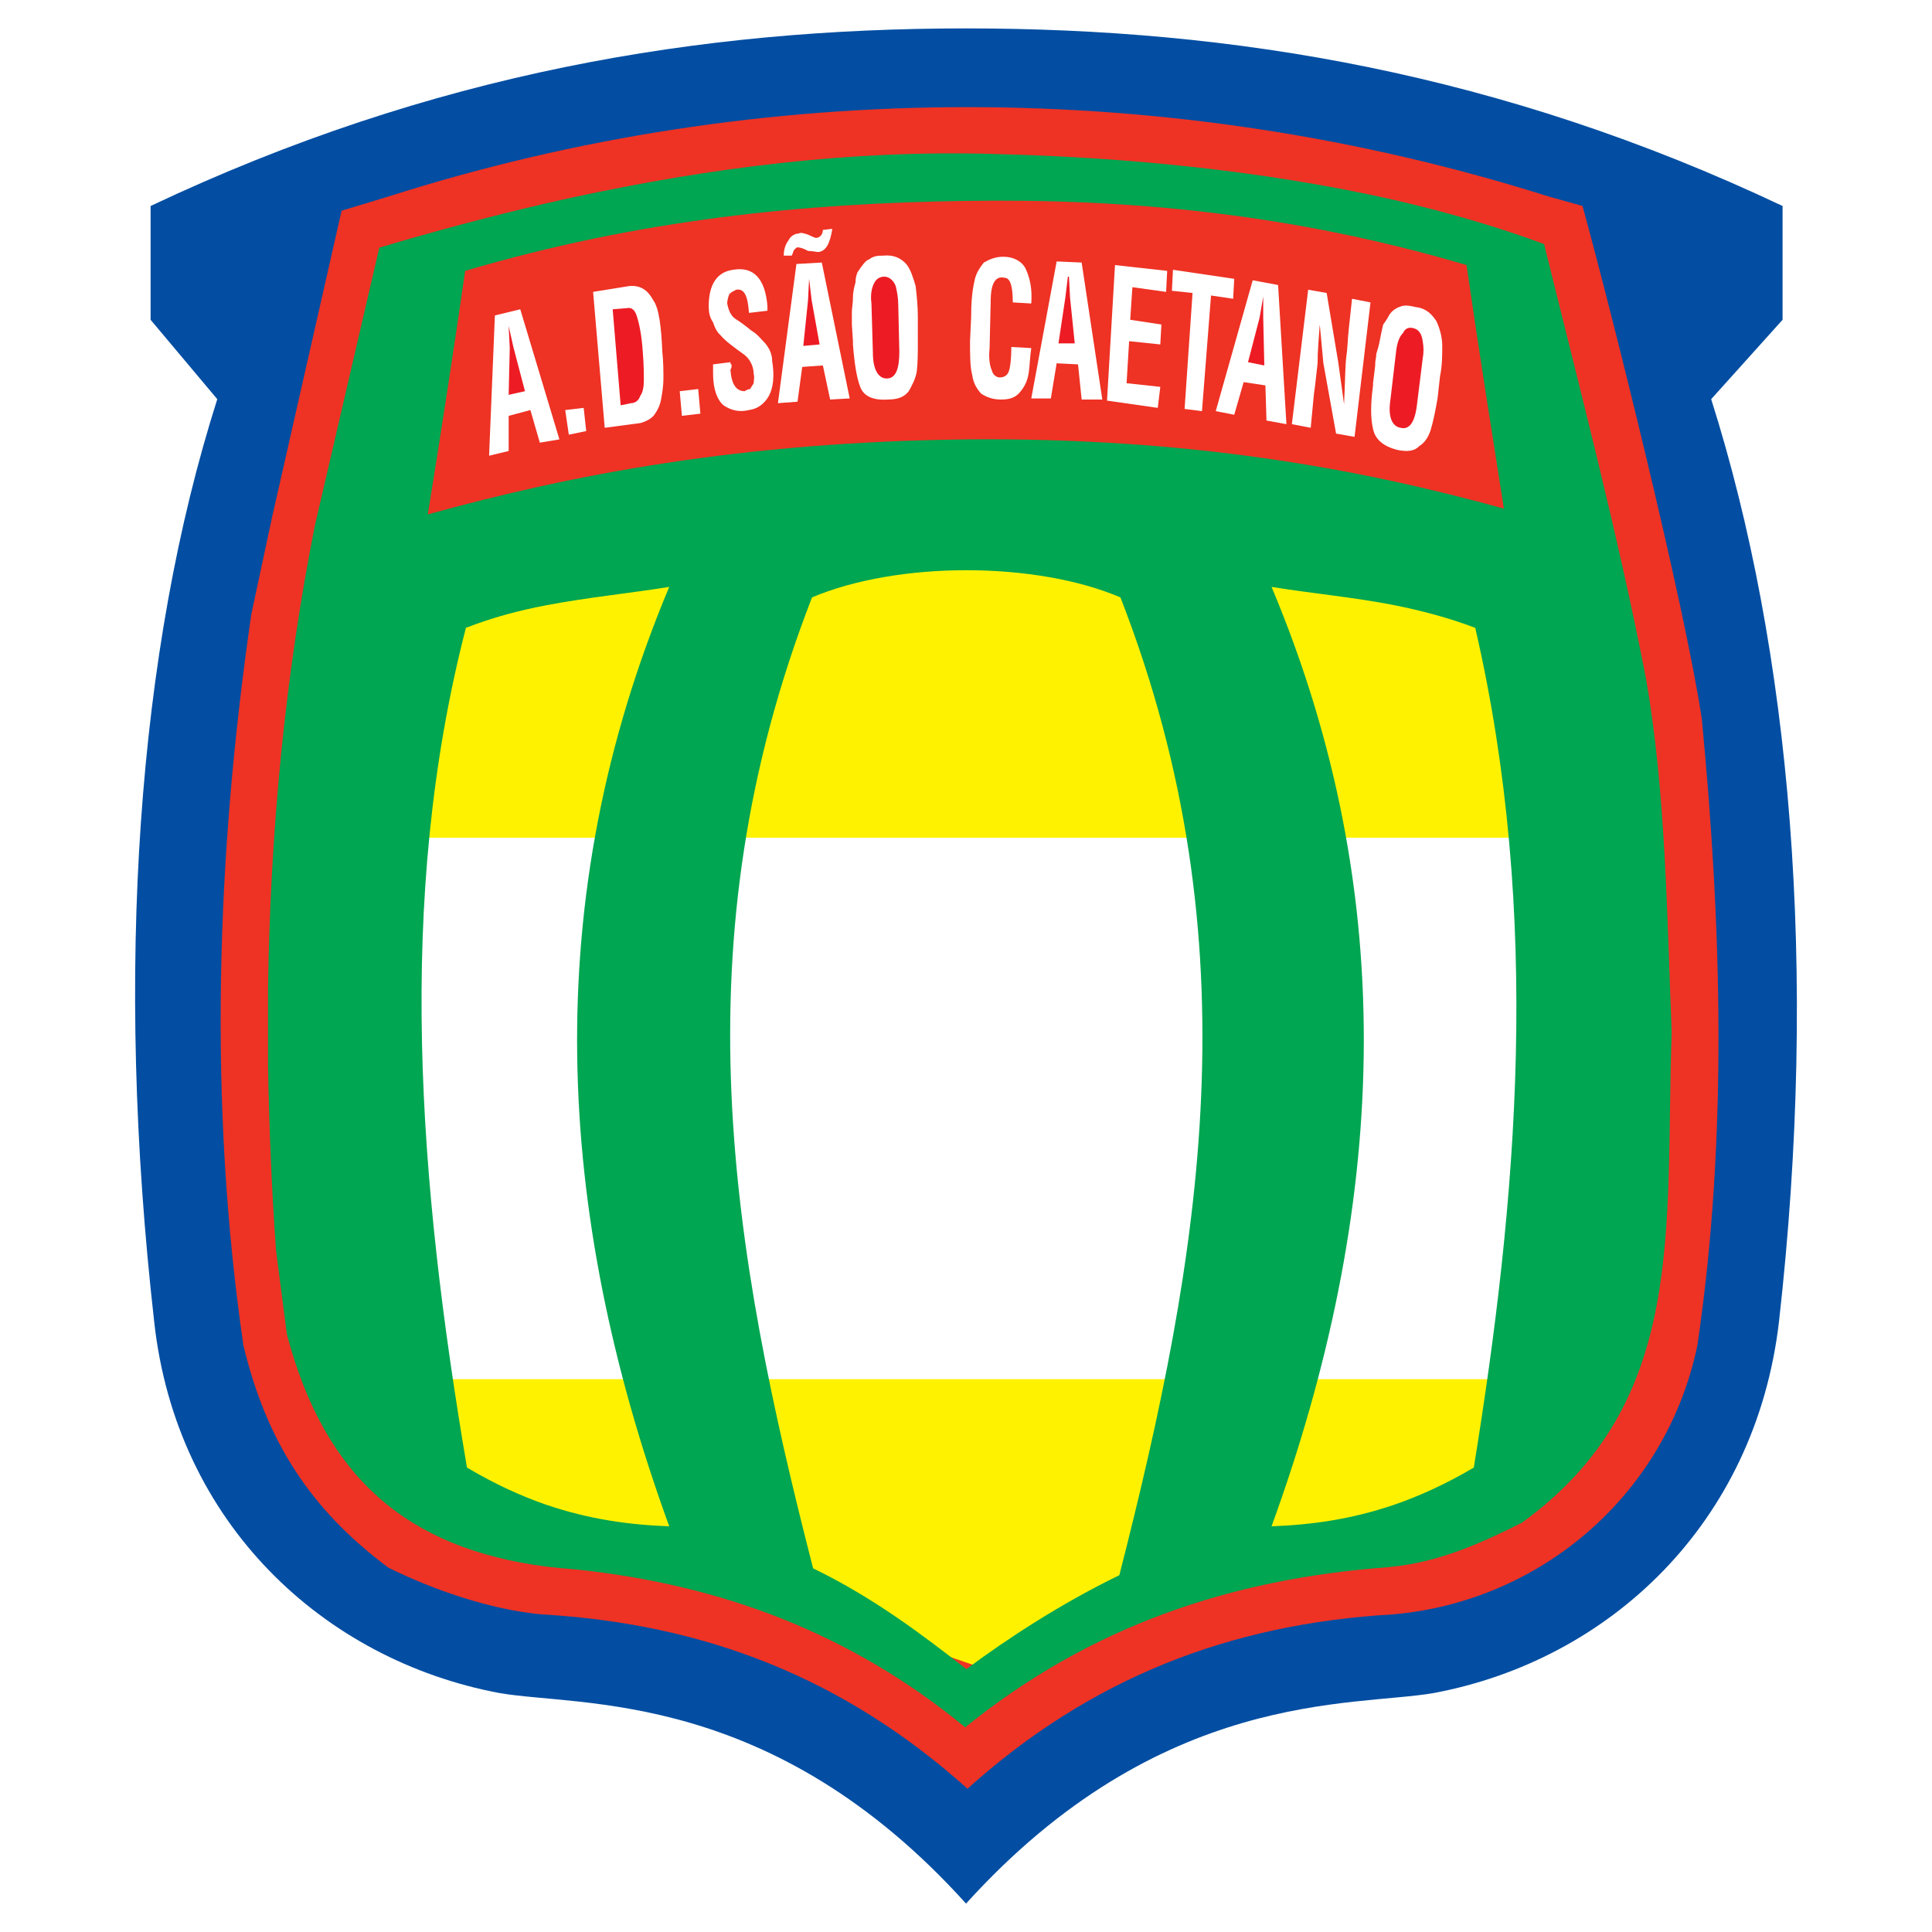
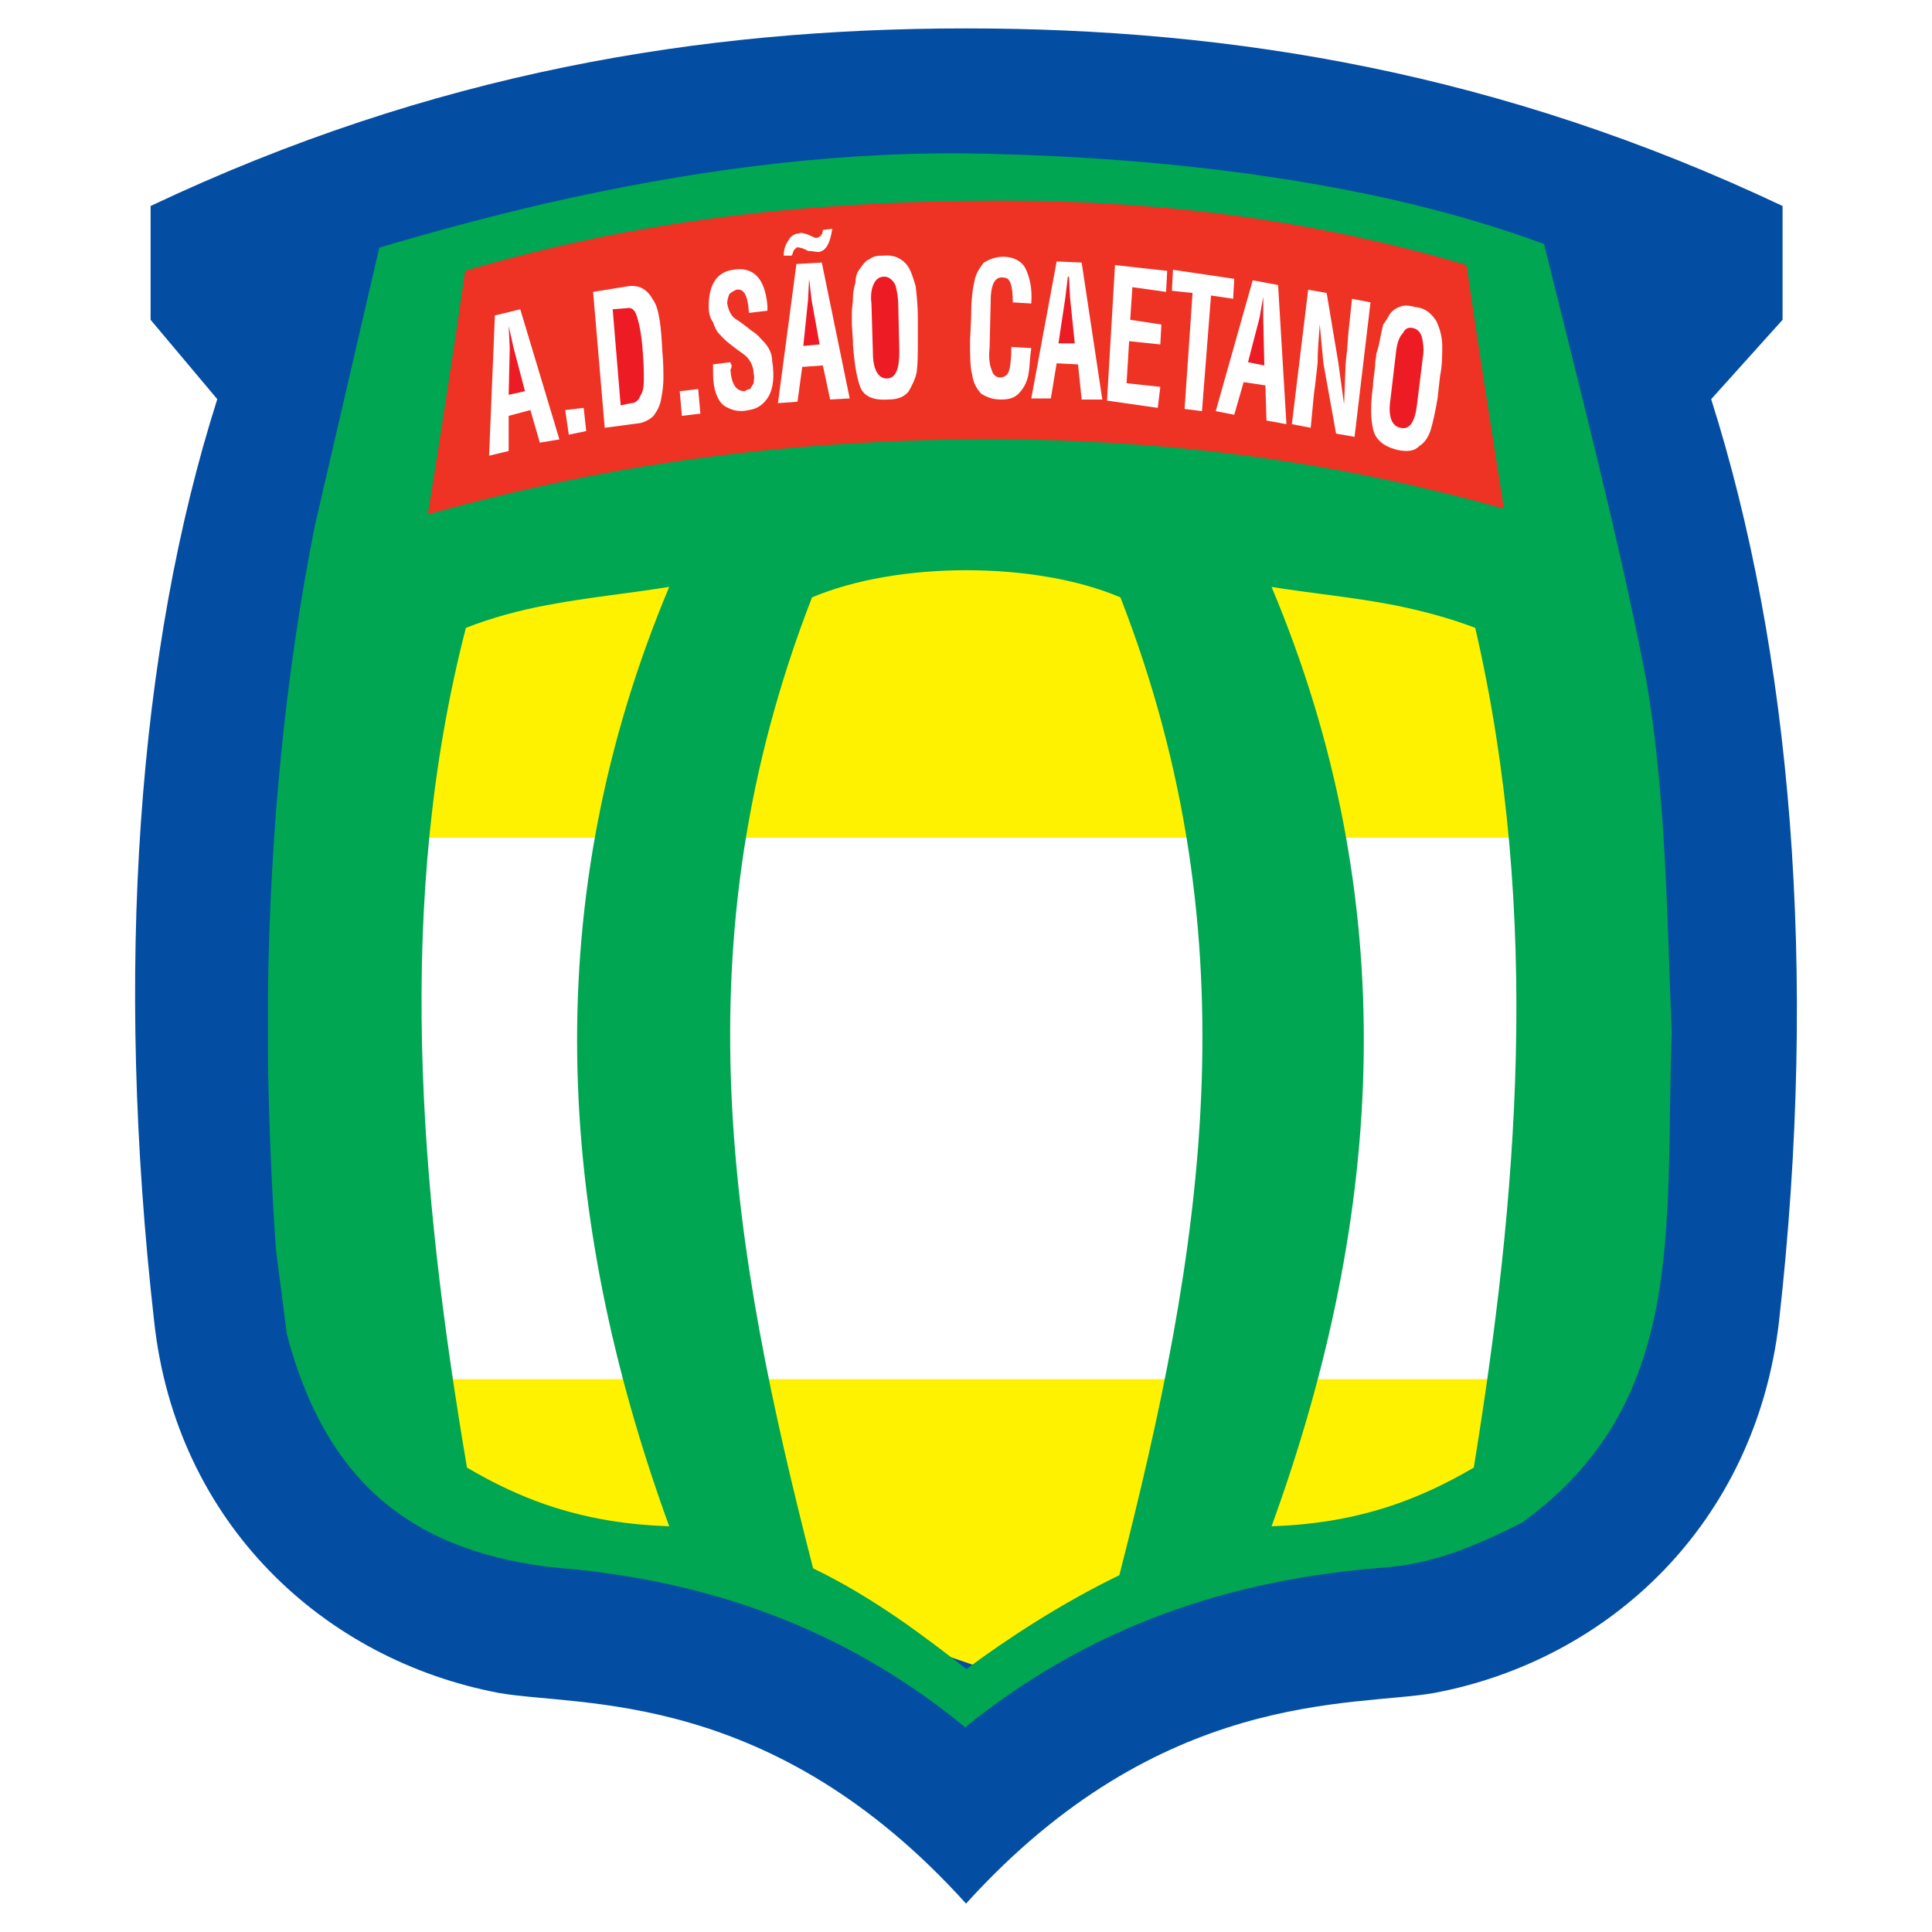
<svg xmlns="http://www.w3.org/2000/svg" version="1.0" id="Layer_1" x="0px" y="0px" width="192.756px" height="192.756px" viewBox="0 0 192.756 192.756" enable-background="new 0 0 192.756 192.756" xml:space="preserve">
  <g>
    <polygon fill-rule="evenodd" clip-rule="evenodd" fill="#FFFFFF" points="0,0 192.756,0 192.756,192.756 0,192.756 0,0  " />
    <path fill-rule="evenodd" clip-rule="evenodd" fill="#034EA2" d="M96.382,189.922c-19.381-21.479-38.509-19.6-46.573-21.01   c-17.501-3.291-32.218-16.922-34.423-37.025c-3.978-35.111-1.664-67.076,6.292-92.062l-6.653-7.919V20.552   C43.156,7.246,69.877,2.834,96.382,2.834c26.576,0,53.334,4.411,81.466,17.718v11.354l-7.123,7.919   c7.919,24.986,10.739,56.806,6.762,92.062c-2.35,20.104-16.922,33.734-34.424,37.025C135,170.322,115.835,168.443,96.382,189.922   L96.382,189.922z" />
-     <path fill-rule="evenodd" clip-rule="evenodd" fill="#EE3224" d="M38.744,156.402c-7.702-5.75-12.149-12.512-14.463-22.201   c-3.507-24.156-2.712-48.779,0.796-72.934l2.097-9.799l6.907-30.446l4.664-1.41c37.244-11.897,78.176-11.897,115.781,0l3.363,0.94   c3.037,11.064,10.16,39.667,11.896,51.129c1.989,20.719,2.604,41.872-0.433,62.52c-3.039,14.715-15.44,25.562-30.374,26.865   c-16.344,0.939-30.229,6.4-42.451,17.393c-12.258-10.992-26.143-16.453-42.487-17.393   C48.905,160.596,43.192,158.607,38.744,156.402L38.744,156.402z" />
    <polygon fill-rule="evenodd" clip-rule="evenodd" fill="#FFF200" points="38.744,54.795 153.911,54.795 153.911,146.023    97.466,166.236 38.744,146.023 38.744,54.795  " />
    <polygon fill-rule="evenodd" clip-rule="evenodd" fill="#FFFFFF" points="38.166,83.578 154.309,83.578 154.309,137.6    38.166,137.6 38.166,83.578  " />
    <path fill-rule="evenodd" clip-rule="evenodd" fill="#00A651" d="M164.216,67.667c-2.784-14.355-6.653-29.072-10.16-43.318   c-4.773-1.772-9.835-3.218-15.007-4.412c-12.944-2.929-26.757-4.23-39.231-4.556c-1.121-0.036-2.278-0.073-3.399-0.073   c-14.138-0.145-28.204,1.844-41.98,4.99c-5.604,1.302-11.137,2.785-16.597,4.411l-6.437,27.77   c-3.001,15.115-4.447,30.663-4.664,46.176v7.629c0.108,6.184,0.361,12.33,0.795,18.441l1.084,8.389   c3.797,14.393,12.077,21.369,25.818,23.178c0.977,0.109,1.989,0.217,3.001,0.289c14.608,1.52,27.553,6.438,38.871,15.766   c0.036-0.037,0.072-0.072,0.108-0.107c12.33-9.945,26.287-14.717,42.017-15.875c0.181-0.035,0.397-0.035,0.614-0.072   c4.557-0.471,8.787-2.35,12.801-4.375c16.561-12.004,14.247-29.289,14.934-48.924C166.312,91.315,166.205,79.058,164.216,67.667   L164.216,67.667z M66.768,152.279c-3.978-0.145-7.991-0.688-12.33-2.17c-2.495-0.867-5.099-2.061-7.847-3.688   c-4.809-28.35-7.123-56.625-0.108-83.78c2.676-1.048,5.315-1.736,7.955-2.242c4.158-0.795,8.28-1.193,12.33-1.844   C53.714,89.688,55.341,120.857,66.768,152.279L66.768,152.279z M111.677,157.16c-5.821,2.822-11.173,6.328-15.259,9.365   c-4.086-3.182-9.221-7.123-15.295-10.051c-8.171-31.857-13.523-62.339-0.108-96.871c4.267-1.808,9.835-2.712,15.404-2.712   s11.137,0.905,15.368,2.712C125.236,94.136,119.849,125.197,111.677,157.16L111.677,157.16z M147.041,146.422   c-2.82,1.662-5.46,2.855-7.992,3.725c-4.266,1.445-8.244,1.988-12.185,2.133c11.426-31.422,13.089-62.591,0-93.724   c4.013,0.651,8.062,1.012,12.185,1.808c2.676,0.542,5.389,1.23,8.137,2.278C153.838,91.46,151.38,119.699,147.041,146.422   L147.041,146.422z" />
    <path fill-rule="evenodd" clip-rule="evenodd" fill="#EE3224" d="M96.382,43.839c22.274-0.218,39.305,2.928,53.66,6.906   c-1.266-8.064-2.567-16.235-3.725-24.3c-17.393-5.134-33.736-6.653-49.936-6.4c-16.091,0.217-32.58,1.845-49.972,6.979   c-1.157,8.063-2.423,16.235-3.725,24.298C57.041,47.346,73.963,44.092,96.382,43.839L96.382,43.839z" />
    <path fill-rule="evenodd" clip-rule="evenodd" fill="#FFFFFF" d="M143.425,39.752c-0.218,1.266-0.434,2.314-0.687,3.146   c-0.218,0.687-0.579,1.265-1.157,1.627c-0.434,0.47-1.158,0.578-2.17,0.362c-1.41-0.362-2.206-1.048-2.423-2.098   c-0.253-1.048-0.253-2.458,0-4.338v-0.217l0.217-1.772c0,0,0-0.108,0-0.217c0-0.253,0.109-0.579,0.109-0.94   c0.144-0.47,0.253-0.795,0.361-1.41c0.108-0.578,0.217-1.049,0.325-1.519c0.253-0.326,0.47-0.687,0.578-0.904   c0.361-0.615,0.94-0.832,1.302-0.94c0.435-0.109,0.904,0,1.374,0.108c1.013,0.109,1.591,0.687,2.062,1.41   c0.361,0.795,0.578,1.627,0.578,2.459c0,0.903,0,1.952-0.217,3L143.425,39.752L143.425,39.752z" />
    <path fill-rule="evenodd" clip-rule="evenodd" fill="#FFFFFF" d="M130.517,28.905l1.844,0.325l1.156,6.907l0.579,4.195   c0.108-2.206,0.108-3.725,0.217-4.665c0.145-0.94,0.145-1.88,0.253-2.82l0.326-3.037l1.844,0.361l-1.591,13.415L133.3,43.26   l-1.266-7.015l-0.361-3.869c-0.108,1.41-0.217,2.711-0.217,3.869c-0.145,1.265-0.253,2.35-0.362,3.037l-0.324,3.399l-1.881-0.362   L130.517,28.905L130.517,28.905z" />
    <polygon fill-rule="evenodd" clip-rule="evenodd" fill="#FFFFFF" points="124.983,27.965 127.515,28.435 128.347,42.32    126.357,41.958 126.25,38.451 124.079,38.125 123.14,41.38 121.295,41.019 124.983,27.965  " />
    <polygon fill-rule="evenodd" clip-rule="evenodd" fill="#FFFFFF" points="123.031,29.809 120.825,29.483 119.921,41.019    118.186,40.801 118.981,29.23 116.92,29.013 117.028,26.917 123.14,27.82 123.031,29.809  " />
    <polygon fill-rule="evenodd" clip-rule="evenodd" fill="#FFFFFF" points="111.243,26.446 116.45,27.025 116.342,29.122    112.979,28.652 112.762,31.906 115.872,32.376 115.764,34.365 112.653,34.04 112.4,38.234 115.764,38.596 115.51,40.693    110.447,39.97 111.243,26.446  " />
    <polygon fill-rule="evenodd" clip-rule="evenodd" fill="#FFFFFF" points="105.422,26.084 107.917,26.193 109.978,39.861    107.917,39.861 107.555,36.354 105.422,36.246 104.843,39.752 102.89,39.752 105.422,26.084  " />
    <path fill-rule="evenodd" clip-rule="evenodd" fill="#FFFFFF" d="M101.046,30.17c0-1.627-0.253-2.458-0.831-2.458   c-0.904-0.217-1.374,0.578-1.374,2.35l-0.108,4.665c-0.108,0.94,0,1.736,0.217,2.206c0.108,0.47,0.47,0.724,0.795,0.724   c0.471,0,0.832-0.253,0.94-0.724c0.108-0.325,0.217-1.157,0.217-2.314l1.988,0.108c-0.144,0.94-0.144,1.736-0.253,2.459   c-0.108,0.687-0.324,1.266-0.795,1.844c-0.47,0.614-1.049,0.831-1.952,0.831c-0.832,0-1.41-0.217-1.989-0.578   c-0.434-0.47-0.795-1.048-0.904-1.88c-0.217-0.795-0.217-1.989-0.217-3.363l0.109-2.35c0-1.519,0.108-2.676,0.325-3.616   c0.145-0.832,0.579-1.41,0.94-1.88c0.579-0.326,1.157-0.579,1.952-0.579c1.05,0,1.845,0.47,2.207,1.157   c0.434,0.94,0.687,1.988,0.577,3.507L101.046,30.17L101.046,30.17z" />
    <path fill-rule="evenodd" clip-rule="evenodd" fill="#FFFFFF" d="M91.573,33.895c0,1.302,0,2.351-0.109,3.182   c-0.109,0.688-0.47,1.375-0.796,1.953c-0.47,0.614-1.157,0.831-2.097,0.831c-1.482,0.109-2.423-0.361-2.748-1.265   c-0.362-0.94-0.579-2.35-0.724-4.23V34.04l-0.108-1.663v-0.108c0,0,0-0.109,0-0.217c0-0.253,0-0.47,0-0.94   c0-0.361,0.108-0.831,0.108-1.41s0.145-1.157,0.253-1.519c0-0.47,0.109-0.795,0.217-1.048c0.47-0.688,0.796-1.157,1.157-1.266   c0.47-0.362,0.94-0.362,1.374-0.362c1.049-0.108,1.736,0.217,2.314,0.832c0.47,0.579,0.687,1.374,0.94,2.206   c0.109,0.94,0.218,1.989,0.218,3.038V33.895L91.573,33.895z" />
    <path fill-rule="evenodd" clip-rule="evenodd" fill="#FFFFFF" d="M78.194,25.506c0-0.47,0.108-1.049,0.47-1.518   c0.217-0.471,0.687-0.688,1.012-0.688c0.253-0.145,0.579,0,0.94,0.108c0.47,0.217,0.687,0.326,0.795,0.326   c0.361,0,0.687-0.326,0.687-0.795l0.94-0.108c-0.217,1.374-0.579,2.206-1.375,2.314c-0.253,0-0.579-0.108-1.048-0.108   c-0.362-0.217-0.795-0.361-1.049-0.361c-0.108,0-0.217,0.145-0.326,0.253c-0.108,0.108-0.108,0.325-0.253,0.578H78.194   L78.194,25.506z" />
    <polygon fill-rule="evenodd" clip-rule="evenodd" fill="#FFFFFF" points="79.459,26.338 81.991,26.193 84.775,39.752    82.822,39.861 82.099,36.462 80.038,36.607 79.568,40.079 77.615,40.223 79.459,26.338  " />
    <path fill-rule="evenodd" clip-rule="evenodd" fill="#FFFFFF" d="M74.723,31.219c-0.108-1.627-0.434-2.459-1.266-2.314   c-0.217,0.108-0.47,0.217-0.687,0.434c-0.108,0.253-0.217,0.615-0.217,0.94c0.108,0.578,0.325,1.193,0.795,1.519   c0.579,0.361,1.049,0.723,1.626,1.193c0.579,0.326,1.013,0.904,1.375,1.266c0.471,0.578,0.687,1.157,0.687,1.735   c0.253,1.519,0.108,2.712-0.325,3.508c-0.47,0.832-1.157,1.301-1.989,1.41c-1.013,0.253-1.844,0-2.531-0.471   c-0.578-0.47-1.048-1.519-1.048-3.146c0-0.47,0-0.687,0-0.94l1.735-0.217c0,0.109,0,0.217,0.108,0.217c0,0.108,0,0.253,0,0.253   c0,0.108-0.108,0.217-0.108,0.325c0.108,1.41,0.579,2.098,1.41,2.098c0.217-0.109,0.326-0.217,0.579-0.217   c0-0.108,0.217-0.361,0.326-0.578c0-0.253,0.108-0.579,0-0.94c0-0.687-0.326-1.411-0.904-1.88c-0.47-0.326-0.94-0.687-1.41-1.048   c-0.434-0.326-0.795-0.687-1.012-0.94c-0.362-0.326-0.579-0.796-0.723-1.266c-0.326-0.47-0.434-0.94-0.434-1.627   c0-2.097,0.795-3.399,2.422-3.616c2.062-0.361,3.218,0.904,3.435,3.616v0.47L74.723,31.219L74.723,31.219z" />
    <polygon fill-rule="evenodd" clip-rule="evenodd" fill="#FFFFFF" points="67.816,39.03 69.66,38.812 69.877,41.271 68.033,41.488    67.816,39.03  " />
-     <path fill-rule="evenodd" clip-rule="evenodd" fill="#FFFFFF" d="M59.174,29.122l3.58-0.579c1.121-0.108,1.844,0.362,2.423,1.411   c0.579,0.795,0.795,2.675,0.904,5.134c0.109,1.049,0.109,1.989,0.109,2.676c0,0.687-0.109,1.41-0.218,1.988   c-0.108,0.687-0.361,1.158-0.687,1.627c-0.253,0.361-0.831,0.687-1.41,0.832l-3.543,0.47L59.174,29.122L59.174,29.122z" />
+     <path fill-rule="evenodd" clip-rule="evenodd" fill="#FFFFFF" d="M59.174,29.122l3.58-0.579c1.121-0.108,1.844,0.362,2.423,1.411   c0.579,0.795,0.795,2.675,0.904,5.134c0.109,1.049,0.109,1.989,0.109,2.676c0,0.687-0.109,1.41-0.218,1.988   c-0.108,0.687-0.361,1.158-0.687,1.627c-0.253,0.361-0.831,0.687-1.41,0.832l-3.543,0.47L59.174,29.122L59.174,29.122" />
    <polygon fill-rule="evenodd" clip-rule="evenodd" fill="#FFFFFF" points="56.39,40.91 58.234,40.693 58.487,43.007 56.751,43.369    56.39,40.91  " />
    <polygon fill-rule="evenodd" clip-rule="evenodd" fill="#FFFFFF" points="49.375,31.472 51.906,30.857 55.812,43.839    53.858,44.164 52.918,40.91 50.749,41.488 50.749,44.996 48.796,45.466 49.375,31.472  " />
    <path fill-rule="evenodd" clip-rule="evenodd" fill="#ED1C24" d="M61.127,30.857l0.796,9.582l1.048-0.216   c0.47,0,0.795-0.362,0.904-0.723c0.253-0.326,0.361-0.904,0.361-1.519c0-0.688,0-1.627-0.108-2.894   c-0.108-1.663-0.361-2.82-0.579-3.507c-0.217-0.724-0.578-0.94-1.048-0.832L61.127,30.857L61.127,30.857z" />
    <polygon fill-rule="evenodd" clip-rule="evenodd" fill="#ED1C24" points="52.376,39.03 51.219,34.618 50.749,32.521 50.858,34.727    50.749,39.391 52.376,39.03  " />
    <polygon fill-rule="evenodd" clip-rule="evenodd" fill="#ED1C24" points="107.229,34.257 106.76,29.701 106.65,27.604    106.542,27.604 106.289,29.701 105.603,34.257 107.229,34.257  " />
    <polygon fill-rule="evenodd" clip-rule="evenodd" fill="#ED1C24" points="81.773,34.365 80.978,29.954 80.725,27.82 80.617,29.954    80.146,34.51 81.773,34.365  " />
    <path fill-rule="evenodd" clip-rule="evenodd" fill="#ED1C24" d="M86.944,30.279l0.145,4.917c0,1.735,0.579,2.567,1.374,2.567   c0.904,0,1.265-0.94,1.265-2.676l-0.108-4.665c0-0.614-0.108-1.301-0.253-1.88c-0.216-0.579-0.687-0.94-1.121-0.94   c-0.47,0-0.832,0.217-1.049,0.687C86.944,28.76,86.836,29.483,86.944,30.279L86.944,30.279z" />
    <path fill-rule="evenodd" clip-rule="evenodd" fill="#ED1C24" d="M139.303,34.943l-0.578,4.917   c-0.254,1.627,0.107,2.676,1.012,2.821c0.832,0.217,1.411-0.47,1.627-2.242l0.579-4.665c0.108-0.578,0.108-1.157,0-1.735   c-0.108-0.832-0.471-1.193-0.94-1.302c-0.434-0.108-0.795,0-1.013,0.47C139.628,33.57,139.411,34.148,139.303,34.943   L139.303,34.943z" />
    <polygon fill-rule="evenodd" clip-rule="evenodd" fill="#ED1C24" points="126.141,36.462 126.032,31.689 126.032,29.592    125.671,31.689 124.514,36.137 126.141,36.462  " />
  </g>
</svg>